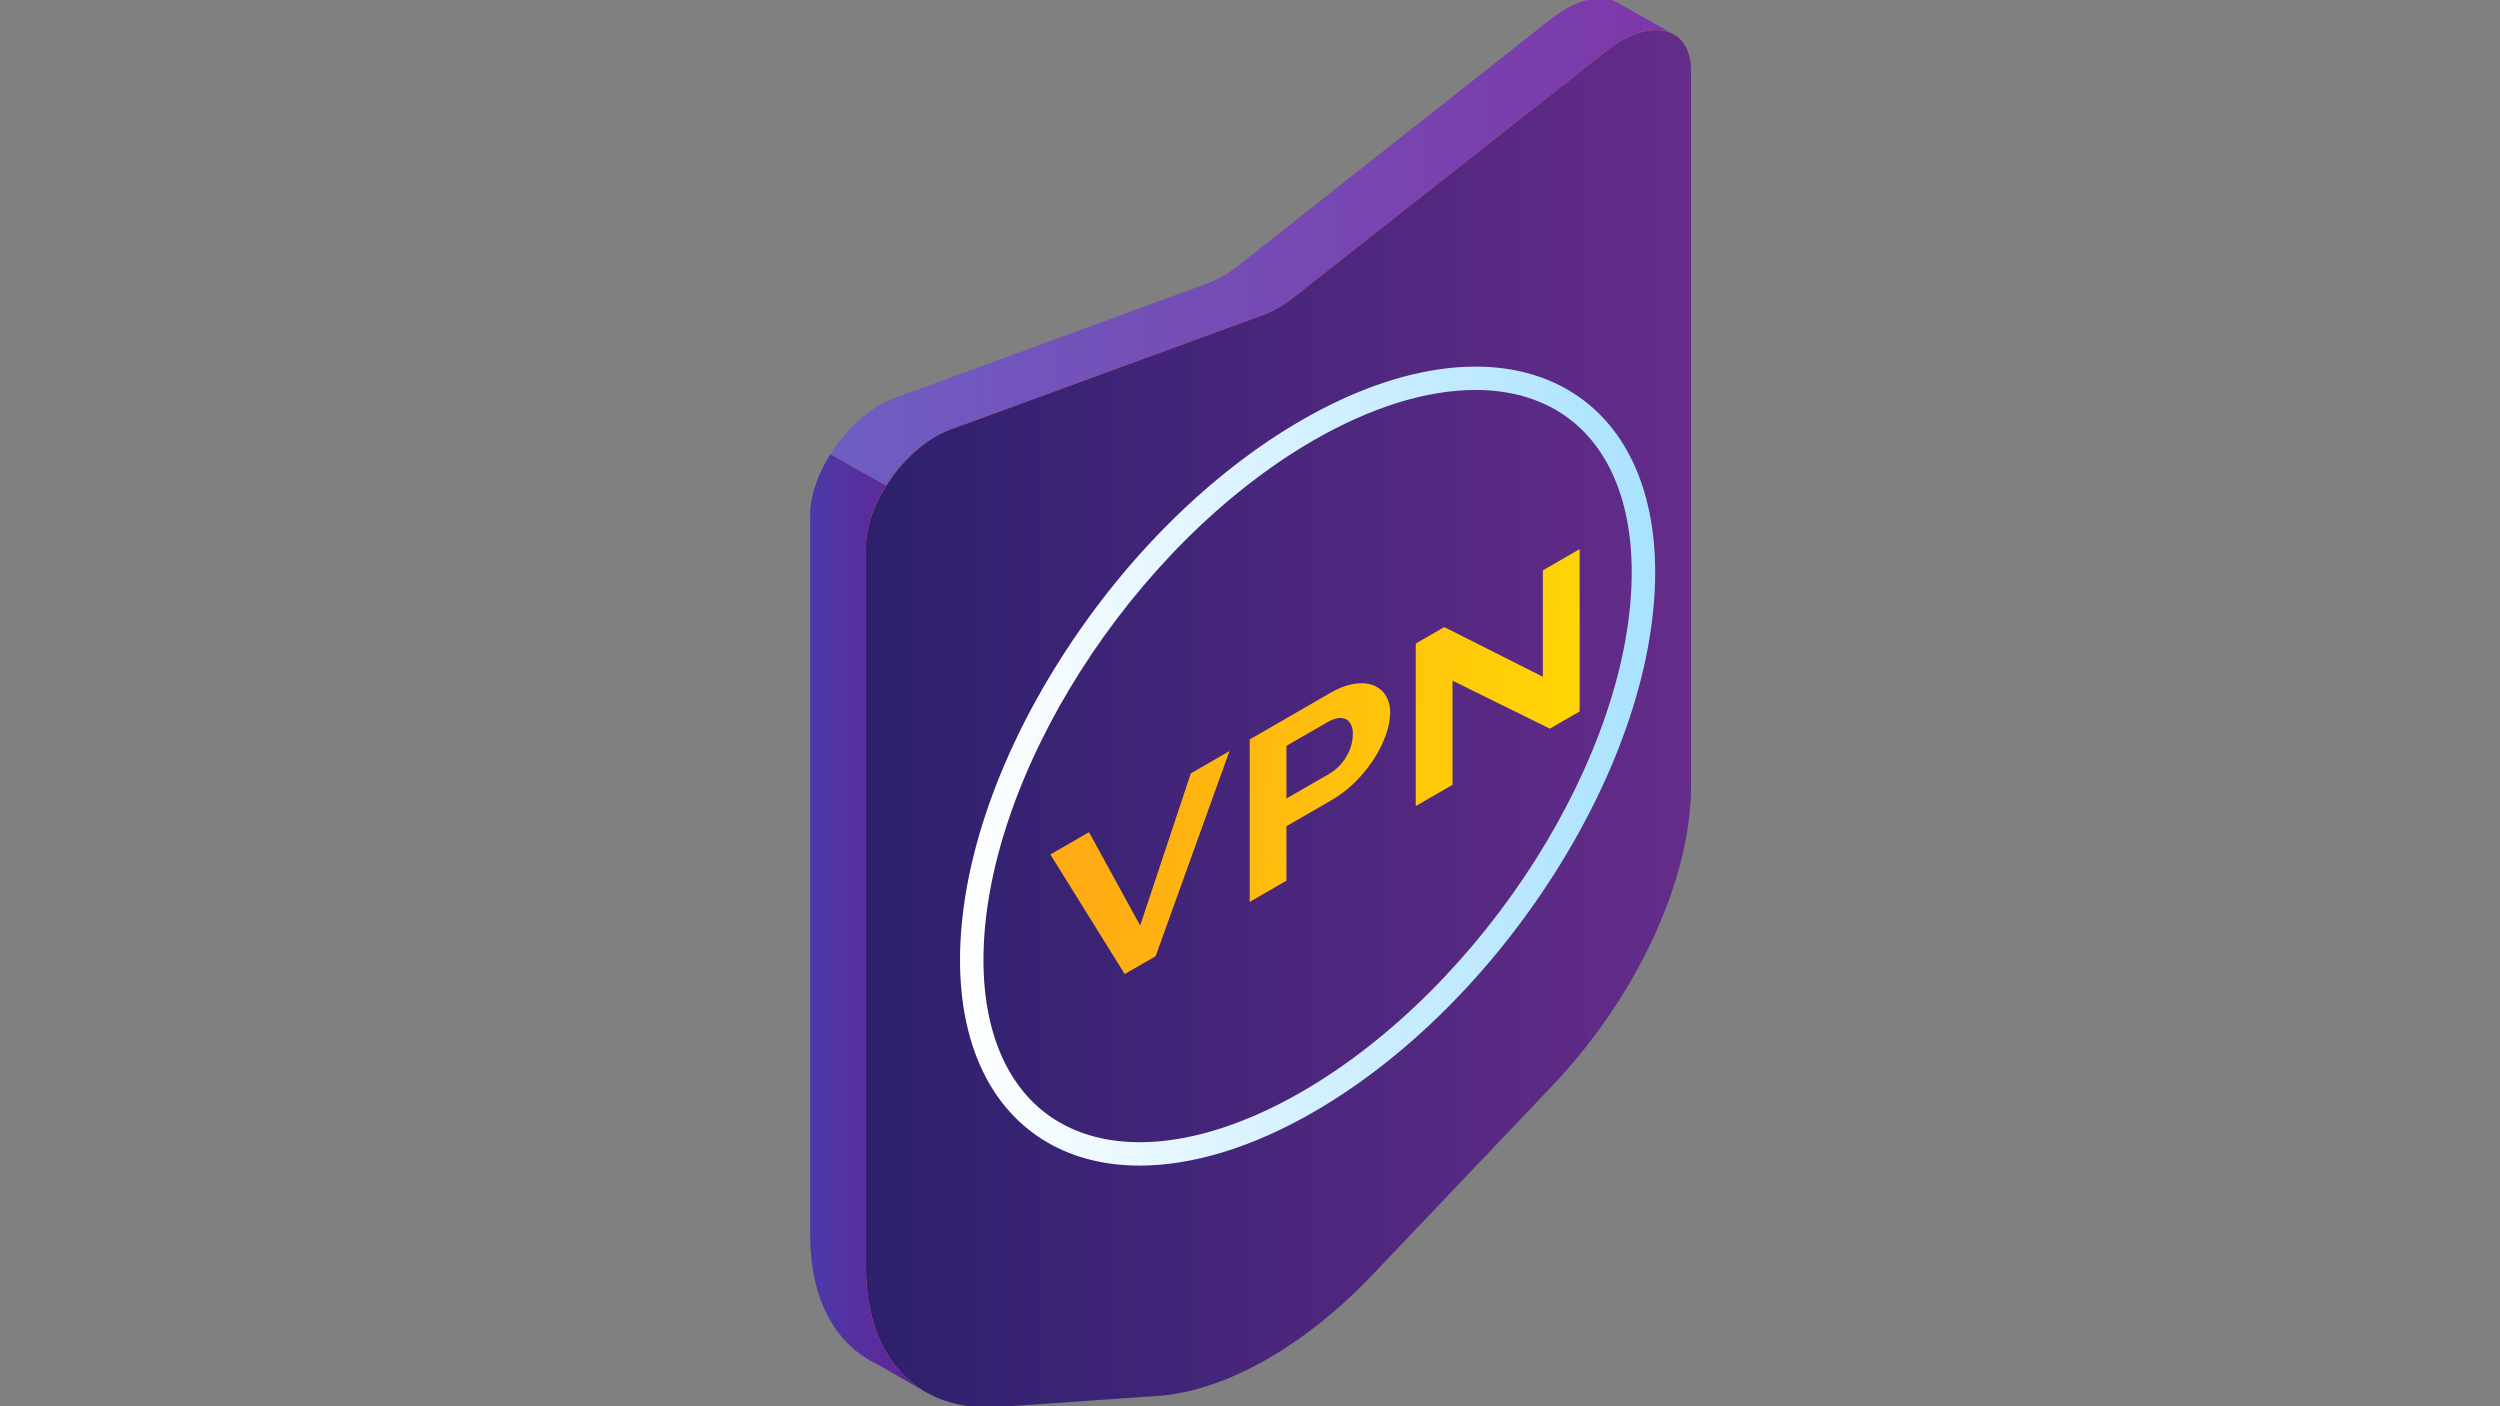
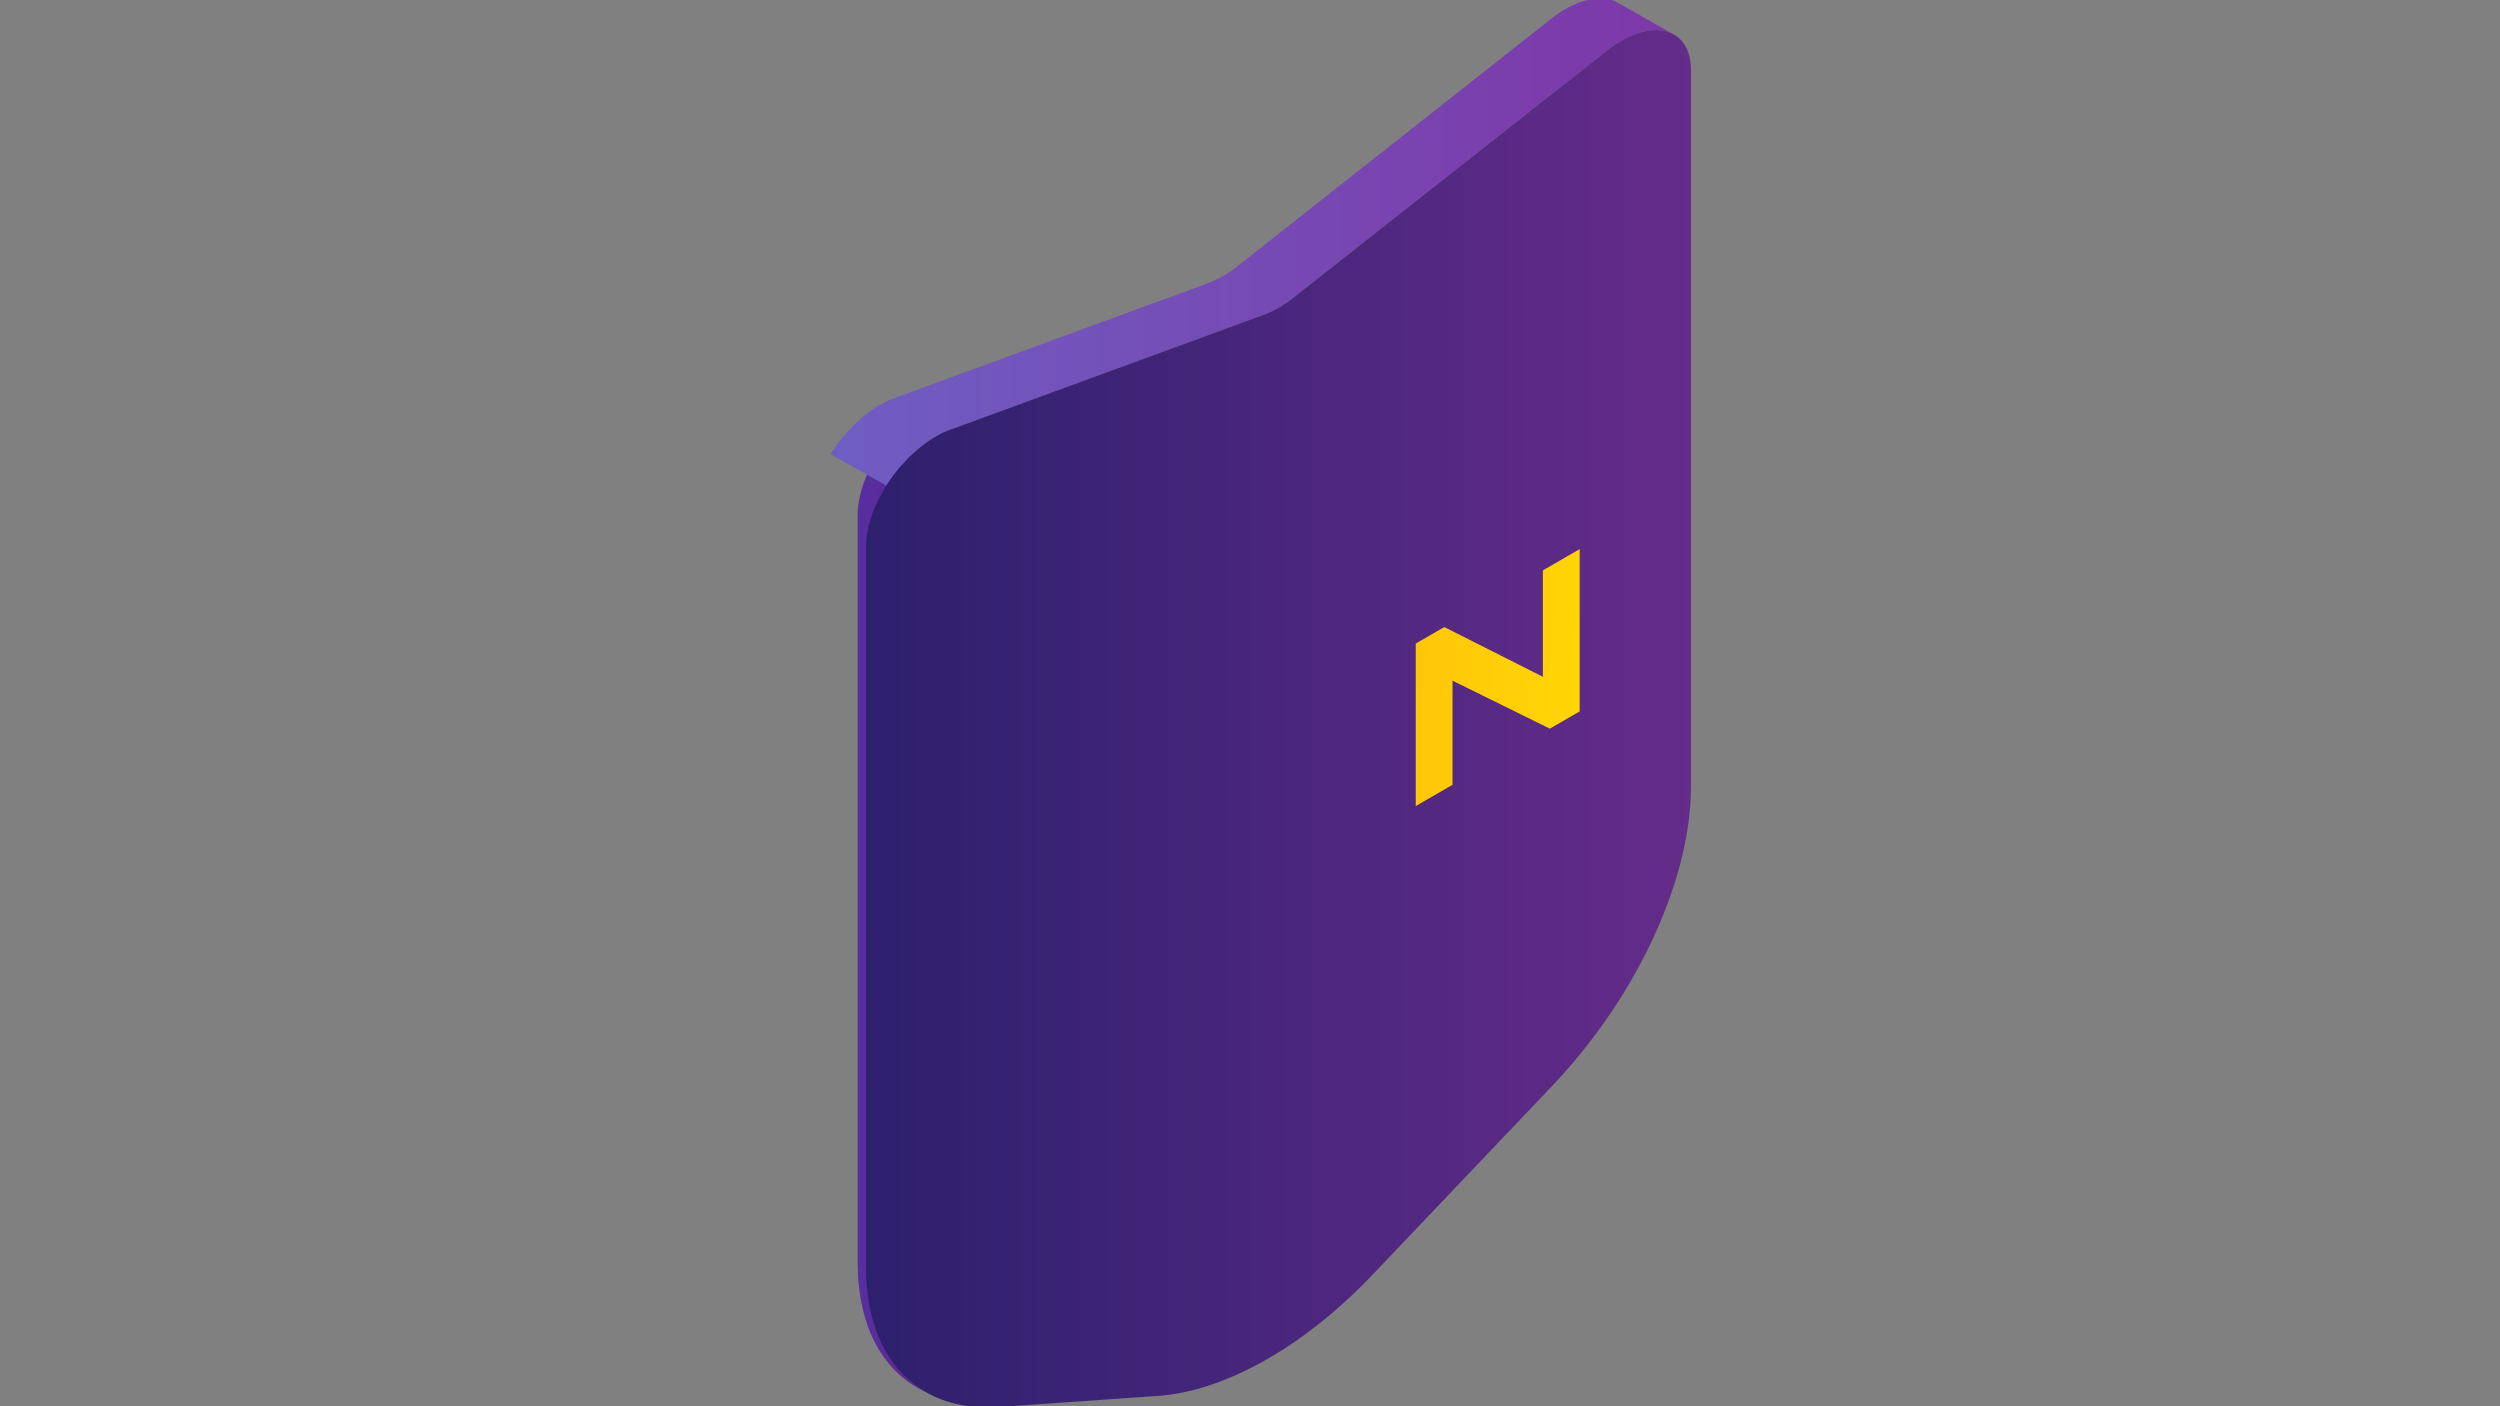
<svg xmlns="http://www.w3.org/2000/svg" xmlns:xlink="http://www.w3.org/1999/xlink" id="Layer_1" data-name="Layer 1" viewBox="0 0 1920 1080">
  <rect x="0" y="0" width="1920" height="1080" fill="#808080" stroke="none" />
  <defs>
    <style>.cls-1{fill:url(#linear-gradient);}.cls-2{fill:url(#linear-gradient-2);}.cls-3{fill:#ff4b5f;}.cls-4{fill:url(#linear-gradient-3);}.cls-5{fill:url(#åçûìßííûé_ãðàäèåíò_59);}.cls-6{fill:url(#åçûìßííûé_ãðàäèåíò_8);}.cls-7{fill:url(#åçûìßííûé_ãðàäèåíò_8-2);}.cls-8{fill:url(#åçûìßííûé_ãðàäèåíò_8-3);}</style>
    <linearGradient id="linear-gradient" x1="622.21" y1="708.78" x2="710.37" y2="708.78" gradientUnits="userSpaceOnUse">
      <stop offset="0" stop-color="#4b39a9" />
      <stop offset="1" stop-color="#662292" />
    </linearGradient>
    <linearGradient id="linear-gradient-2" x1="637.76" y1="185.86" x2="1284.31" y2="185.86" gradientUnits="userSpaceOnUse">
      <stop offset="0" stop-color="#6f5ec2" />
      <stop offset="1" stop-color="#7d37a8" />
    </linearGradient>
    <linearGradient id="linear-gradient-3" x1="665.08" y1="551.98" x2="1298.71" y2="551.98" gradientUnits="userSpaceOnUse">
      <stop offset="0" stop-color="#2d206d" />
      <stop offset="1" stop-color="#652c8a" />
    </linearGradient>
    <linearGradient id="åçûìßííûé_ãðàäèåíò_59" x1="737.29" y1="588.36" x2="1271.17" y2="588.36" gradientUnits="userSpaceOnUse">
      <stop offset="0" stop-color="#fff" />
      <stop offset="1" stop-color="#a9e2ff" />
    </linearGradient>
    <linearGradient id="åçûìßííûé_ãðàäèåíò_8" x1="842.66" y1="657.31" x2="1309.81" y2="696.51" gradientUnits="userSpaceOnUse">
      <stop offset="0" stop-color="#ffac13" />
      <stop offset="1" stop-color="#ffe200" />
    </linearGradient>
    <linearGradient id="åçûìßííûé_ãðàäèåíò_8-2" x1="847.83" y1="595.64" x2="1314.99" y2="634.84" xlink:href="#åçûìßííûé_ãðàäèåíò_8" />
    <linearGradient id="åçûìßííûé_ãðàäèåíò_8-3" x1="856.22" y1="495.71" x2="1323.37" y2="534.91" xlink:href="#åçûìßííûé_ãðàäèåíò_8" />
  </defs>
  <title>vpn-shield</title>
  <g id="vpn">
-     <path class="cls-1" d="M710.37,1068.74l-36.49-20.92a83,83,0,0,1-11.34-6.5c-25.67-17.65-40.33-49.87-40.33-92.76V395.62c0-14.93,6-31.67,15.56-46.8l43,24.1c-9.64,15.19-15.7,32-15.7,47V972.85C665.08,1018.42,681.65,1052,710.37,1068.74Z" />
+     <path class="cls-1" d="M710.37,1068.74a83,83,0,0,1-11.34-6.5c-25.67-17.65-40.33-49.87-40.33-92.76V395.62c0-14.93,6-31.67,15.56-46.8l43,24.1c-9.64,15.19-15.7,32-15.7,47V972.85C665.08,1018.42,681.65,1052,710.37,1068.74Z" />
    <path class="cls-2" d="M1284.31,25.82c-12.29-6.06-31-2.14-50.38,13.14L993,228.87a81.87,81.87,0,0,1-22.16,12.79L729.86,330c-18.71,6.86-36.8,23.57-49.07,42.94l-43-24.1c12.29-19.45,30.44-36.26,49.21-43.14l241-88.31a81.87,81.87,0,0,0,22.16-12.79L1191,14.67c13.61-10.74,26.91-15.87,37.87-15.87a27.68,27.68,0,0,1,13.32,3.14h0Z" />
-     <path class="cls-3" d="M1284.31,25.82l-28.49,5.1V579.19c0,72.31-41.66,162.2-107,230.87L1011,954.89c-52.31,55-113.17,89.29-164.79,92.89l-121.63,8.48a123.08,123.08,0,0,1-13.7.22v12.58l-.56-.32c-28.71-16.79-45.28-50.32-45.28-95.89V419.91c0-15,6.06-31.8,15.7-47,12.28-19.37,30.37-36.08,49.07-42.94l241-88.32A81.87,81.87,0,0,0,993,228.87L1233.93,39C1253.31,23.68,1272,19.75,1284.31,25.82Z" />
    <path class="cls-4" d="M1298.71,54.09V603.48c0,72.31-41.66,162.2-107,230.87L1053.93,979.18c-52.33,55-113.17,89.29-164.79,92.89l-121.63,8.48c-21.93,1.54-41-2.53-56.59-11.49l-.56-.32c-28.71-16.79-45.28-50.32-45.28-95.89V419.91c0-15,6.06-31.8,15.7-47,12.28-19.37,30.37-36.08,49.07-42.94l241-88.32A81.87,81.87,0,0,0,993,228.87L1233.93,39c19.38-15.28,38.09-19.21,50.38-13.14C1293.18,30.2,1298.71,39.79,1298.71,54.09Z" />
-     <path class="cls-5" d="M875.24,895.18c-26.22,0-50.13-5.83-70.56-17.63-43.45-25.09-67.38-74.9-67.38-140.27,0-70.58,27.33-152.56,76.95-230.82,49.48-78,115.36-143.33,185.49-183.82,77.75-44.89,152.13-53.44,204.06-23.46,43.45,25.09,67.38,74.9,67.38,140.27,0,70.58-27.33,152.56-76.95,230.83-49.48,78-115.36,143.33-185.49,183.82C961.58,881.32,915.65,895.18,875.24,895.18Zm257.89-595.69c-37.14,0-80,13.08-124.39,38.73C869,418.9,755.3,597.92,755.3,737.28c0,58.67,20.73,102.94,58.38,124.68,46.21,26.68,114,18.13,186.05-23.46,139.74-80.68,253.43-259.7,253.43-399.06,0-58.67-20.73-102.94-58.38-124.68C1177.08,304.54,1156.19,299.49,1133.12,299.49Z" />
-     <polygon class="cls-6" points="875.66 710.82 836.36 639.11 806.68 656.24 863.79 748.08 887.53 734.37 944.23 576.83 914.55 593.96 875.66 710.82" />
-     <path class="cls-7" d="M1054.55,526.23q-6.14-2.34-14.63-1t-18.52,7.09l-61.61,35.57V692.66L988,676.35V634.51l34.39-19.85a89.18,89.18,0,0,0,18.42-14.15,105.21,105.21,0,0,0,14.33-17.59,88.33,88.33,0,0,0,9.21-18.59,52.67,52.67,0,0,0,3.28-17.27,23.73,23.73,0,0,0-3.48-13A19.25,19.25,0,0,0,1054.55,526.23Zm-20.77,55.15a37,37,0,0,1-13,13L988,613.24V572.81l31.52-18.2a24.73,24.73,0,0,1,7.26-2.88,10.5,10.5,0,0,1,6.24.35,8.9,8.9,0,0,1,4.3,3.93,15.14,15.14,0,0,1,1.64,7.58A33.34,33.34,0,0,1,1033.78,581.38Z" />
    <polygon class="cls-8" points="1184.93 438.04 1184.93 519.78 1109.2 481.58 1087.3 494.23 1087.3 619.04 1115.54 602.73 1115.54 522.75 1190.25 559.6 1213.18 546.36 1213.18 421.73 1184.93 438.04" />
  </g>
</svg>